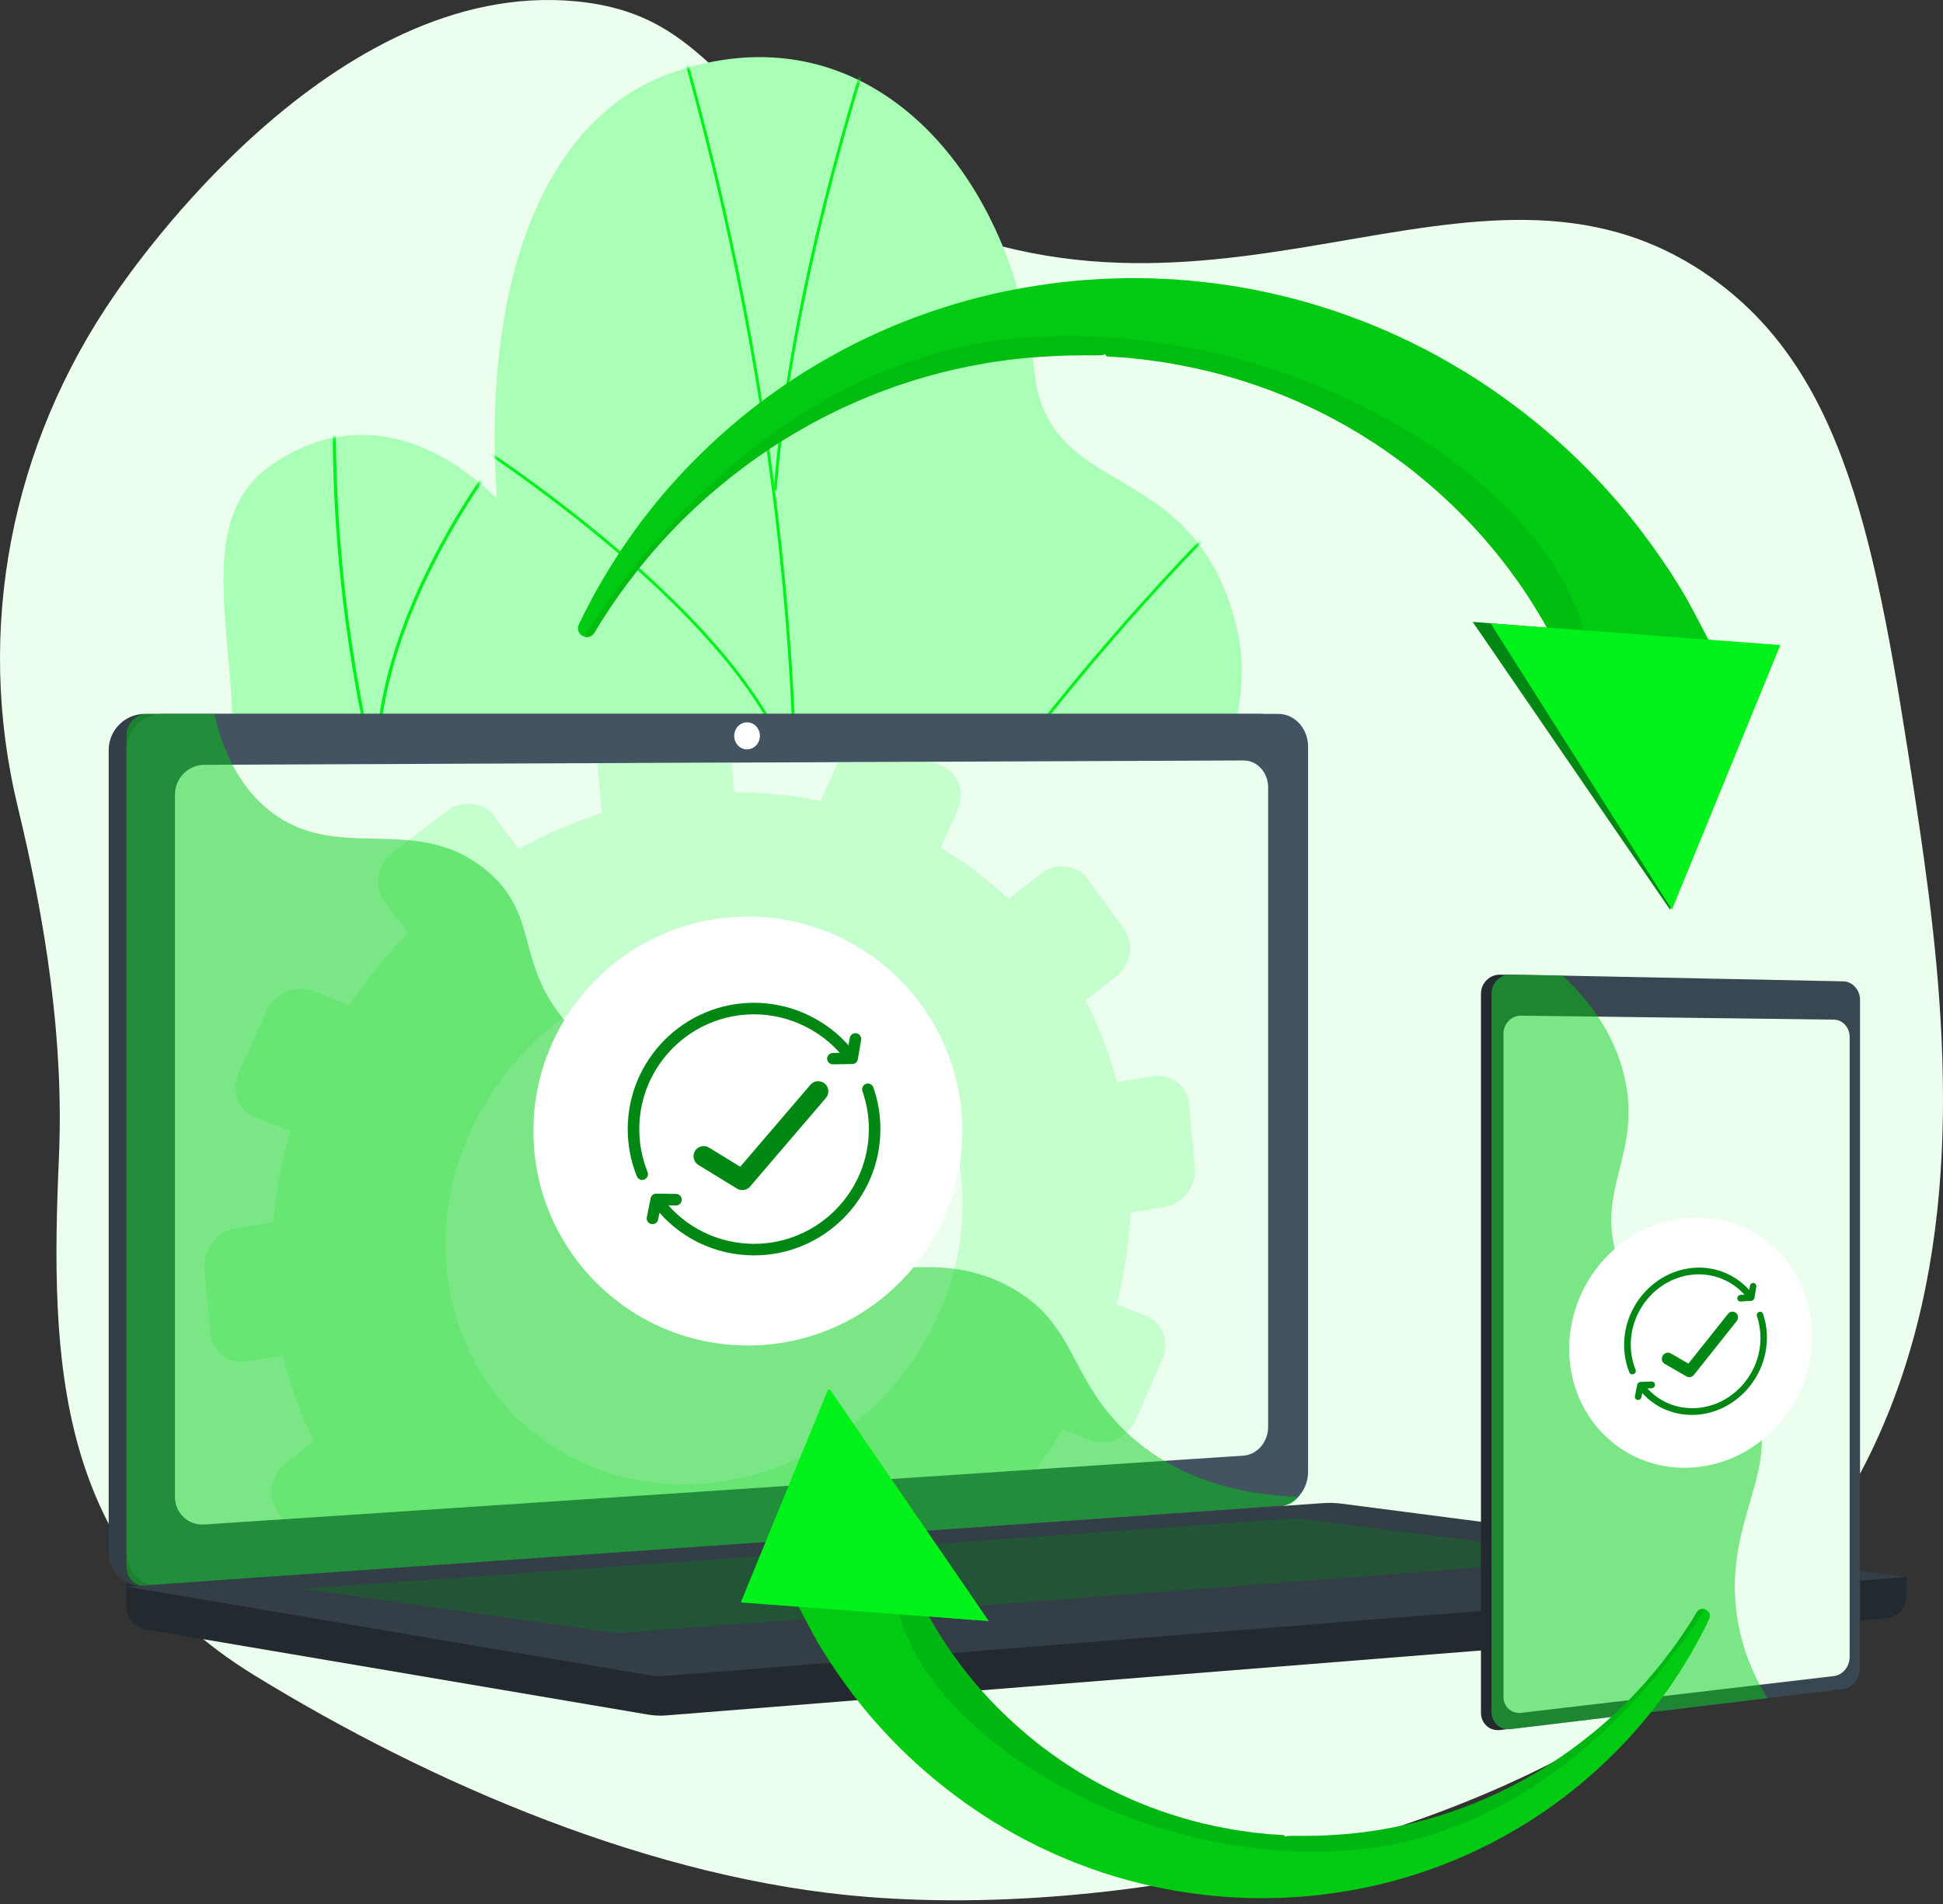
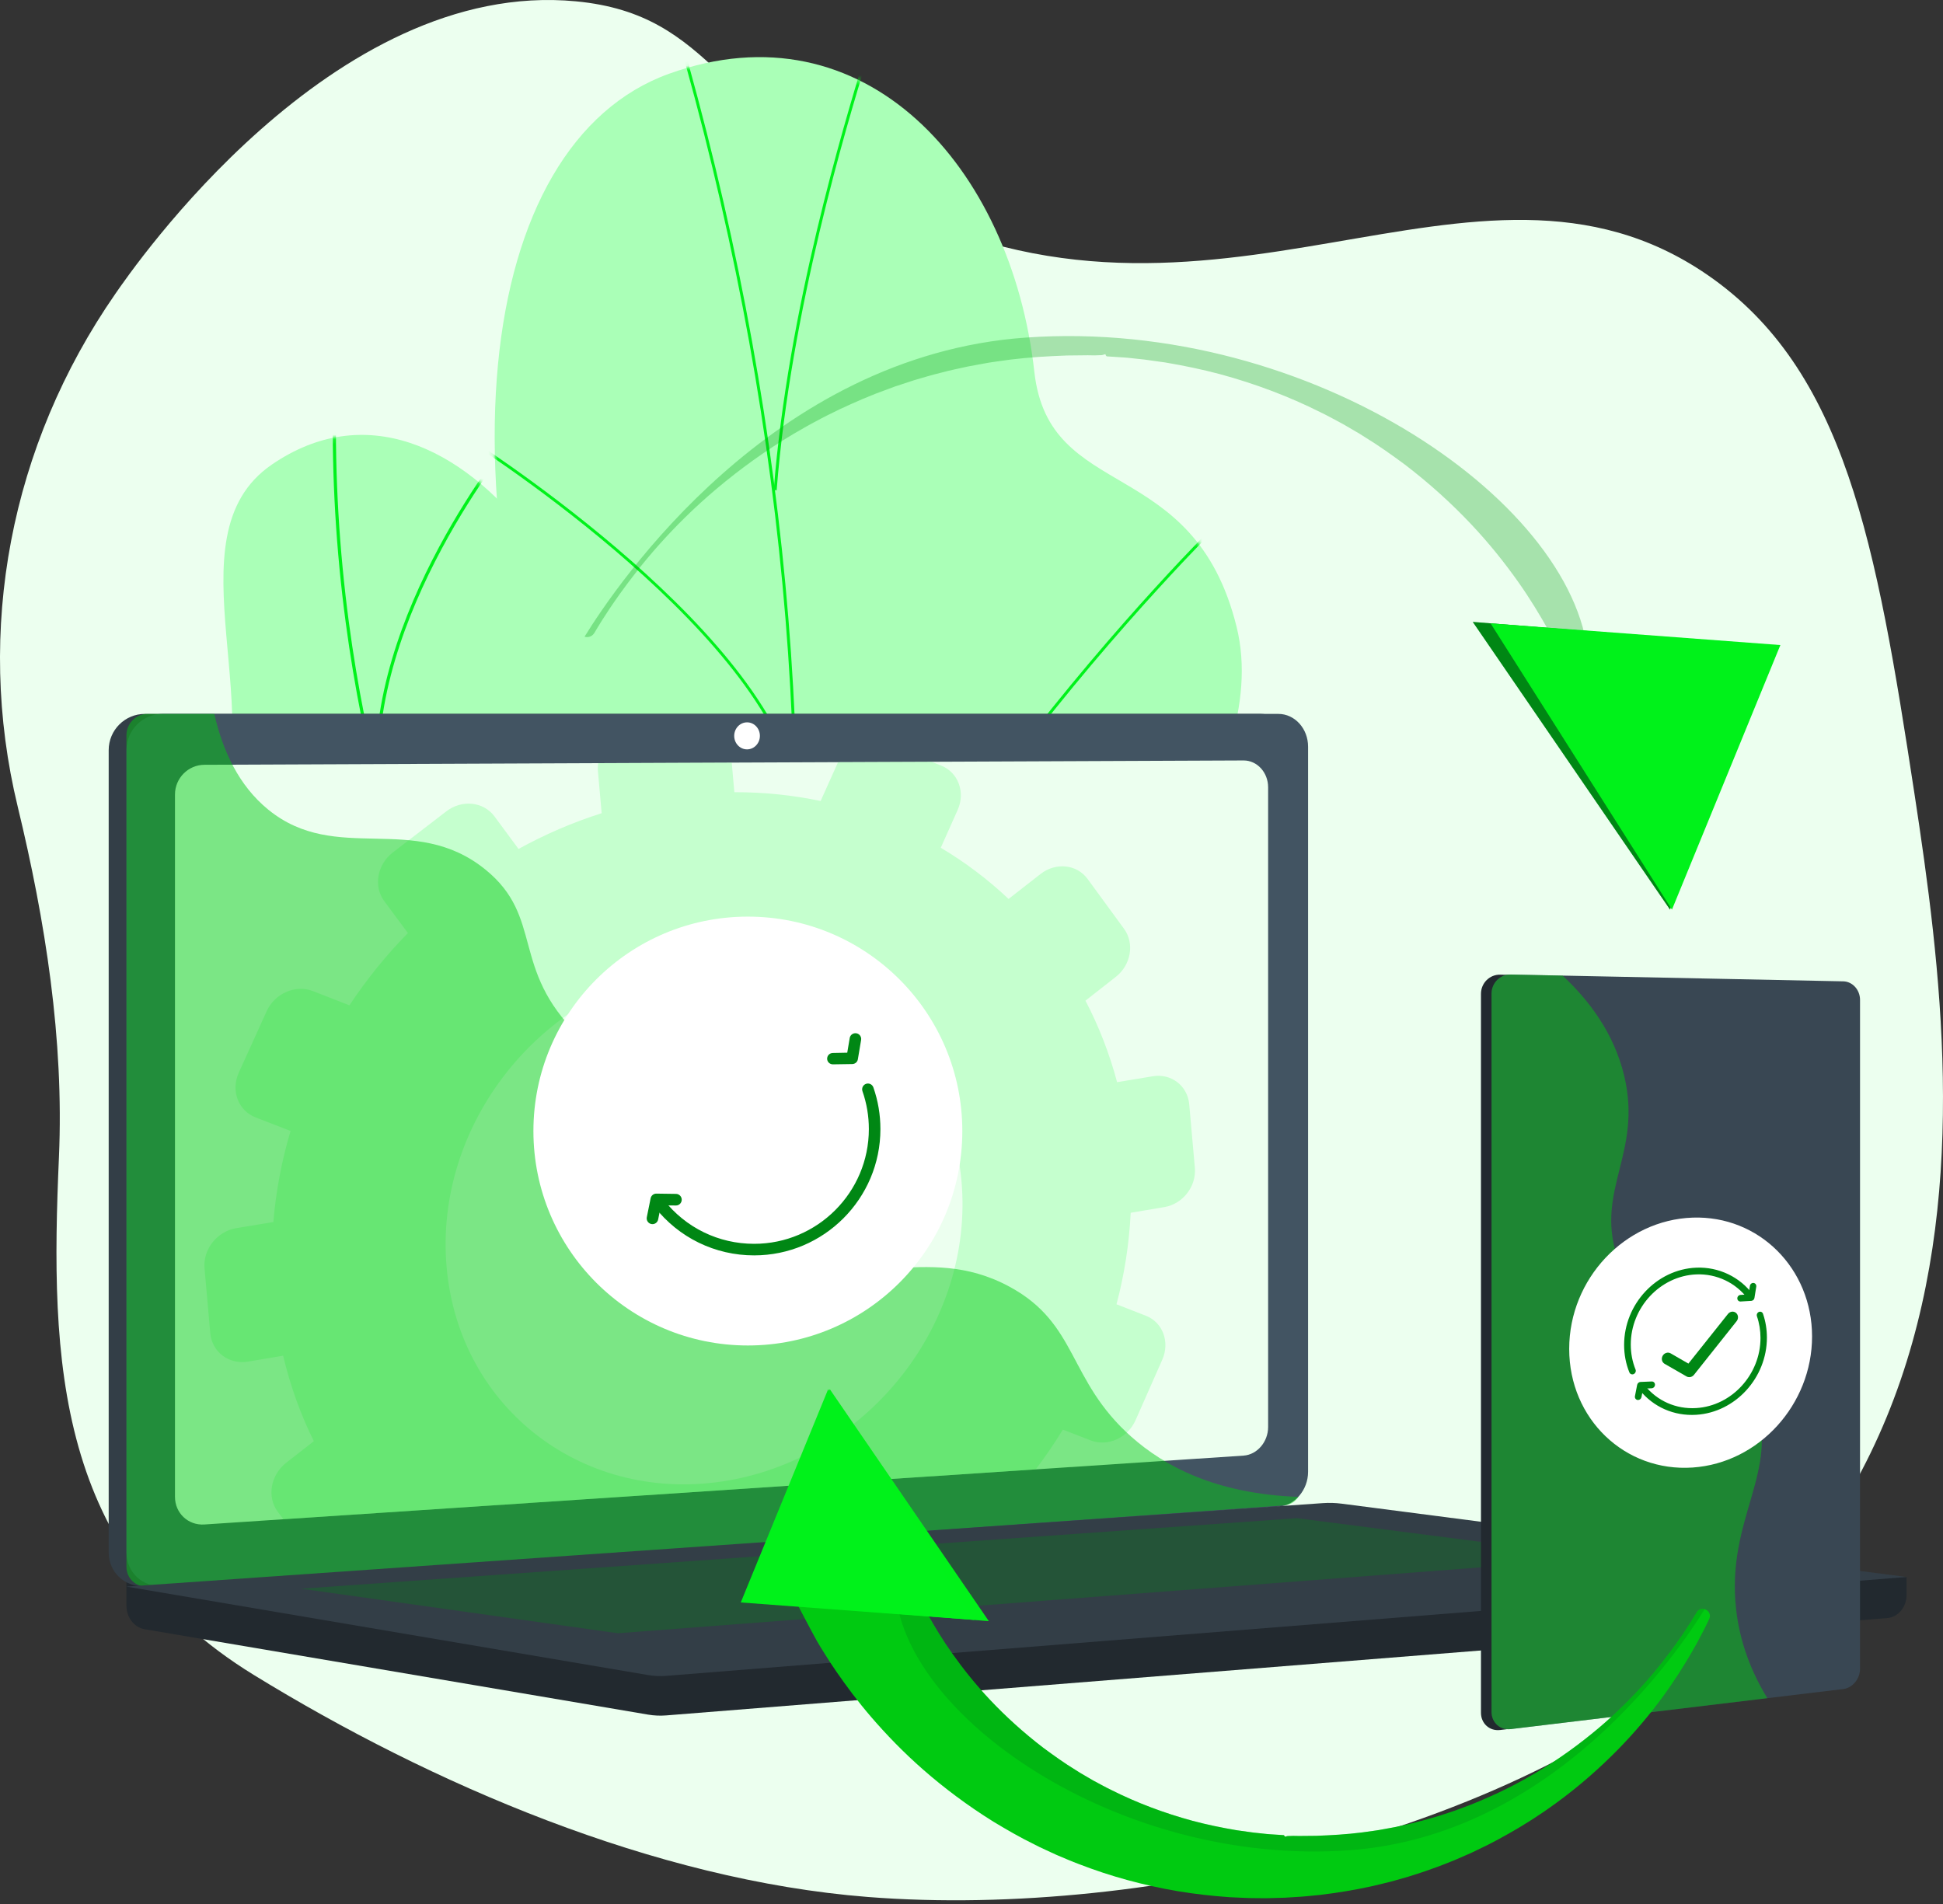
<svg xmlns="http://www.w3.org/2000/svg" width="400" height="392" viewBox="0 0 400 392" fill="none">
  <rect x="0" y="0" width="400" height="392" fill="#333333" stroke="none" />
  <path d="M394.117 163.368C386.232 111.755 379.902 76.086 351.428 56.541C303.398 23.572 249.759 77.093 181.724 41.179C148.226 23.497 146.971 2.996 118.601 0.275C68.408 -4.539 27.303 55.361 23.741 60.498C2.097 91.709 -5.133 129.767 3.641 166.051C9.34 189.617 13.191 214.008 12.134 238.224C10.295 280.37 11.353 319.71 52.255 344.844C88.775 367.287 134.736 387.08 178.584 390.547C208.383 392.903 241.8 389.09 270.52 381.332C416.885 341.794 404.959 234.333 394.117 163.368Z" fill="#ECFFEF" />
  <path d="M115.319 291.908C111.284 296.747 104.568 303.126 97.211 310.591L196.248 340.799C189.651 308.216 178.649 273.372 210.722 223.475C225.773 200.059 262.307 160.435 254.582 129.088C245.781 93.374 215.954 103.636 212.939 76.569C208.226 34.263 177.981 0.696 137.732 15.185C98.009 29.486 88.068 102.482 124.159 189.544C142.977 254.936 136.389 266.641 115.319 291.908Z" fill="#AAFFB7" />
  <mask id="mask0_6949_484459" style="mask-type:luminance" maskUnits="userSpaceOnUse" x="97" y="11" width="159" height="330">
    <path d="M115.327 291.908C111.292 296.747 104.576 303.126 97.219 310.591L196.256 340.799C189.659 308.216 178.657 273.372 210.73 223.475C225.781 200.059 262.315 160.435 254.59 129.088C245.789 93.374 215.962 103.636 212.947 76.569C208.234 34.263 177.989 0.696 137.74 15.185C98.016 29.486 88.075 102.482 124.167 189.544C142.985 254.936 136.397 266.641 115.327 291.908Z" fill="white" />
  </mask>
  <g mask="url(#mask0_6949_484459)">
    <path d="M150.157 320.469C152.93 307.279 154.876 294.698 156.937 281.378L157.625 276.938C158.222 270.463 158.986 264.094 159.726 257.936C161.395 244.03 162.972 230.895 162.759 216.661C162.838 215.843 162.954 215.056 163.078 214.221C163.52 211.242 163.976 208.161 162.7 204.953L162.679 204.825C166.978 130.373 155.991 53.788 130.023 -22.802L130.592 -22.995C156.577 53.646 167.575 130.286 163.282 204.793C164.588 208.13 164.102 211.412 163.672 214.309C163.55 215.136 163.434 215.917 163.358 216.686C163.573 230.926 161.994 244.081 160.322 258.008C159.583 264.162 158.819 270.526 158.221 277.012L157.53 281.471C155.469 294.799 153.521 307.388 150.745 320.593L150.157 320.469Z" fill="#00F21A" />
    <path d="M159.469 255.292C164.143 220.488 188.774 182.072 208.613 155.974C230.098 127.711 250.746 107.404 250.952 107.202L251.373 107.631C251.167 107.833 230.544 128.114 209.086 156.344C189.292 182.383 164.721 220.699 160.064 255.372L159.469 255.292Z" fill="#00F21A" />
    <path d="M159.289 100.888C162.191 63.679 173.855 25.302 177.687 12.69C178.42 10.278 178.904 8.685 178.942 8.366L179.539 8.437C179.497 8.793 179.116 10.052 178.262 12.865C174.434 25.461 162.785 63.791 159.888 100.935L159.289 100.888Z" fill="#00F21A" />
    <path d="M163.502 161.745C155.951 128.147 95.361 90.087 94.75 89.706L95.067 89.196C95.681 89.578 156.482 127.773 164.088 161.614L163.502 161.745Z" fill="#00F21A" />
  </g>
  <path d="M130.158 184.486C124.916 234.886 151.114 221.115 172.924 228.676C194.427 269.05 192.842 304.013 150.798 329.494L108.563 318.081C92.701 315.493 74.553 308.45 78.07 287.338C82.047 263.459 89.494 248.864 63.753 233.928C38.012 218.992 28.861 196.121 42.675 172.914C57.212 148.491 34.141 110.627 55.943 95.661C93.932 69.585 135.617 132.004 130.158 184.486Z" fill="#AAFFB7" />
  <mask id="mask1_6949_484459" style="mask-type:luminance" maskUnits="userSpaceOnUse" x="36" y="89" width="151" height="241">
    <path d="M130.151 184.487C124.908 234.887 151.106 221.116 172.916 228.677C194.419 269.051 192.834 304.014 150.79 329.495L108.555 318.082C92.693 315.494 74.545 308.451 78.062 287.339C82.039 263.46 89.486 248.865 63.745 233.929C38.004 218.993 28.853 196.122 42.667 172.915C57.205 148.492 34.133 110.628 55.935 95.662C93.924 69.586 135.609 132.005 130.151 184.487Z" fill="white" />
  </mask>
  <g mask="url(#mask1_6949_484459)">
    <path d="M130.367 275.797C114.697 254.085 101.678 230.468 91.67 205.601C81.577 180.519 74.683 154.499 71.181 128.262C69.173 113.218 68.286 98.024 68.544 83.104L69.198 83.115C68.941 98.003 69.826 113.163 71.83 128.176C75.325 154.358 82.204 180.325 92.278 205.356C102.266 230.174 115.259 253.745 130.898 275.413L130.367 275.797Z" fill="#00F21A" />
    <path d="M80.908 298.08L80.68 297.466C89.134 294.325 98.918 292.244 109.76 291.284C114.927 290.826 120.019 290.719 124.895 290.965L124.862 291.619C120.016 291.374 114.954 291.48 109.818 291.936C99.033 292.891 89.307 294.959 80.908 298.08Z" fill="#00F21A" />
    <path d="M98.374 220.932C78.667 196.89 31.195 193.378 30.719 193.348L30.764 192.695C31.244 192.729 78.994 196.256 98.88 220.517L98.374 220.932Z" fill="#00F21A" />
    <path d="M77.503 161.729C74.829 126.708 105.086 90.102 105.392 89.737L105.894 90.156C105.589 90.52 75.502 126.926 78.156 161.679L77.503 161.729Z" fill="#00F21A" />
  </g>
  <path d="M392.491 324.676L26.031 321.66V330.585C26.031 333.007 27.63 335.067 29.794 335.434L133.418 353.008C134.648 353.217 135.895 353.272 137.136 353.173L388.509 333.135C390.753 332.956 392.491 330.89 392.491 328.402L392.491 324.676Z" fill="#22292F" />
  <path d="M259.511 310.209L29.827 326.536C25.717 326.828 22.375 323.723 22.375 319.601V154.442C22.375 150.32 25.717 146.978 29.827 146.978H259.51C262.896 146.978 265.634 149.999 265.634 153.725V303.026C265.634 306.753 262.897 309.968 259.511 310.209Z" fill="#333E47" />
  <path d="M263.167 310.209L33.483 326.535C29.373 326.827 26.031 323.723 26.031 319.601V154.442C26.031 150.319 29.373 146.978 33.483 146.978H263.167C266.553 146.978 269.291 149.998 269.291 153.725V303.026C269.291 306.752 266.553 309.968 263.167 310.209Z" fill="#425462" />
  <path d="M261.065 162.094V293.797C261.065 296.861 258.806 299.495 256.011 299.683L213.215 302.519L58.334 312.788L42.084 313.866C38.743 314.086 36.023 311.536 36.023 308.172V163.575C36.023 160.211 38.743 157.469 42.084 157.456L123.154 157.12L150.636 157.004L172.526 156.914L191.777 156.834L256.011 156.565C258.806 156.557 261.065 159.03 261.065 162.094Z" fill="#ECFFEF" />
  <g opacity="0.3">
    <path d="M239.707 248.519C243.513 247.875 246.322 244.251 245.982 240.423L244.824 227.371C244.484 223.542 241.125 220.948 237.318 221.583L229.974 222.8C228.391 216.864 226.199 211.256 223.462 206.018L229.714 201.115C232.845 198.66 233.602 194.232 231.401 191.222L223.895 180.957C221.691 177.942 217.356 177.481 214.216 179.937L207.632 185.076C203.392 181.064 198.709 177.535 193.673 174.538L197.157 166.737C198.781 163.101 197.264 159.022 193.767 157.626L191.781 156.834L172.53 156.915L172.525 156.919L168.942 164.912C163.226 163.709 157.282 163.083 151.181 163.101L150.64 157.005L123.158 157.121C123.069 157.684 123.047 158.261 123.1 158.843L123.861 167.422C117.885 169.318 112.16 171.8 106.747 174.784L101.801 168.088C99.542 165.033 95.1 164.564 91.88 167.042L80.872 175.504C77.638 177.987 76.851 182.486 79.119 185.546L83.976 192.098C79.495 196.665 75.46 201.657 71.935 206.98L64.426 204.054C60.834 202.654 56.562 204.515 54.885 208.214L49.164 220.832C47.482 224.54 49.039 228.673 52.644 230.064L59.819 232.842C58.007 238.92 56.804 245.2 56.276 251.592L48.654 252.853C44.692 253.511 41.757 257.214 42.106 261.123L43.287 274.457C43.636 278.366 47.129 280.992 51.092 280.325L58.289 279.113C59.761 285.335 61.889 291.225 64.609 296.714L58.946 301.137C55.695 303.673 54.903 308.2 57.184 311.246L58.338 312.789L213.219 302.519C215.218 299.885 217.083 297.152 218.805 294.334L224.562 296.561C228.042 297.903 232.166 296.033 233.78 292.379L239.273 279.94C240.883 276.295 239.376 272.242 235.905 270.892L229.853 268.53C231.468 262.407 232.461 256.096 232.774 249.686L239.707 248.519ZM149.919 304.805C120.577 309.882 94.55 290.246 91.947 260.918C89.344 231.594 111.18 203.947 140.549 199.192C169.743 194.469 195.368 214.176 197.94 243.183C200.511 272.184 179.087 299.764 149.919 304.805Z" fill="#69FF81" />
  </g>
  <path d="M156.438 151.495C156.438 153.03 155.256 154.278 153.796 154.282C152.335 154.287 151.148 153.043 151.148 151.505C151.148 149.967 152.335 148.72 153.796 148.719C155.256 148.717 156.438 149.961 156.438 151.495Z" fill="white" />
  <path opacity="0.48" d="M207.828 264.911C190.121 255.328 176.199 267.471 162.763 255.49C154.617 248.227 158.616 242.811 148.592 231.956C137.491 219.934 130.263 223.976 119.106 213.156C104.999 199.475 112.054 188.831 99.903 179.008C85.161 167.092 69.263 178.121 55.23 166.693C49.177 161.764 45.856 154.598 44.122 146.978H30.391C27.985 146.978 26.031 148.939 26.031 151.359V322.56C26.031 324.98 27.985 326.802 30.391 326.63L264.476 309.917C265.625 309.835 266.644 309.16 267.298 308.182C250.162 307.554 239.635 301.776 232.905 295.803C219.741 284.117 222.024 272.594 207.828 264.911Z" fill="#00CA11" />
  <path d="M272.321 309.468L26.031 326.653L133.418 344.865C134.648 345.074 135.895 345.129 137.136 345.03L392.491 324.675L276.239 309.584C274.939 309.416 273.628 309.376 272.321 309.468Z" fill="#333E47" />
  <path opacity="0.3" d="M61.969 327.086L267.012 312.565L330.472 320.737L127.194 336.259L61.969 327.086Z" fill="#008714" />
  <path d="M153.961 277.011C178.343 277.011 198.109 257.245 198.109 232.863C198.109 208.48 178.343 188.715 153.961 188.715C129.578 188.715 109.812 208.48 109.812 232.863C109.812 257.245 129.578 277.011 153.961 277.011Z" fill="white" />
-   <path d="M132.212 242.931C131.741 242.931 131.295 242.65 131.108 242.186C129.86 239.093 129.227 235.82 129.227 232.457C129.227 218.118 140.892 206.453 155.23 206.453C163.448 206.453 171.272 210.404 176.16 217.023C176.551 217.551 176.439 218.296 175.91 218.687C175.382 219.077 174.637 218.965 174.246 218.436C169.805 212.423 162.696 208.832 155.23 208.832C142.204 208.832 131.606 219.43 131.606 232.457C131.606 235.513 132.181 238.487 133.315 241.296C133.561 241.905 133.266 242.598 132.657 242.844C132.511 242.903 132.36 242.931 132.212 242.931Z" fill="#008714" />
  <path d="M171.47 219.129C170.825 219.129 170.295 218.638 170.282 217.99C170.267 217.333 170.788 216.801 171.445 216.787L174.42 216.729L174.929 213.709C175.038 213.061 175.654 212.626 176.3 212.735C176.948 212.844 177.384 213.459 177.275 214.107L176.603 218.101C176.508 218.664 176.026 219.056 175.455 219.068L171.496 219.129C171.488 219.129 171.479 219.129 171.47 219.129Z" fill="#008714" />
  <path d="M155.245 258.46C147.206 258.46 139.746 254.829 134.777 248.498C134.372 247.981 134.462 247.233 134.979 246.827C135.496 246.422 136.244 246.512 136.649 247.029C141.164 252.781 147.942 256.08 155.245 256.08C168.271 256.08 178.869 245.483 178.869 232.456C178.869 229.783 178.426 227.16 177.553 224.661C177.336 224.041 177.664 223.363 178.284 223.146C178.904 222.929 179.583 223.256 179.799 223.877C180.761 226.629 181.248 229.515 181.248 232.456C181.248 246.795 169.583 258.46 155.245 258.46Z" fill="#008714" />
  <path d="M134.324 252.03C134.246 252.03 134.167 252.022 134.087 252.006C133.443 251.876 133.026 251.248 133.157 250.604L133.941 246.711C134.053 246.156 134.541 245.745 135.107 245.745C135.111 245.745 135.115 245.745 135.12 245.745L139.17 245.802C139.827 245.809 140.354 246.353 140.347 247.011C140.339 247.667 139.795 248.203 139.144 248.19L136.078 248.158L135.489 251.075C135.375 251.639 134.879 252.03 134.324 252.03Z" fill="#008714" />
-   <path d="M152.819 245.024C152.444 245.024 152.065 244.923 151.726 244.715L143.773 239.84C142.787 239.236 142.478 237.946 143.083 236.96C143.687 235.975 144.977 235.667 145.962 236.27L152.391 240.211L166.845 223.33C167.597 222.452 168.919 222.348 169.797 223.101C170.676 223.853 170.778 225.175 170.026 226.053L154.411 244.292C154 244.771 153.414 245.024 152.819 245.024Z" fill="#008714" />
-   <path d="M352.313 132.84L327.004 137.891L323.162 138.655C323.162 138.655 322.78 137.818 322.058 136.253C321.717 135.457 321.23 134.51 320.67 133.389C320.131 132.253 319.43 130.997 318.655 129.573C317.074 126.757 315.064 123.36 312.437 119.659C309.814 115.963 306.632 111.923 302.763 107.834C298.905 103.746 294.383 99.606 289.221 95.659C286.604 93.733 283.893 91.77 280.966 89.99C280.605 89.76 280.239 89.529 279.878 89.299C279.506 89.079 279.129 88.865 278.758 88.644C278.009 88.21 277.255 87.77 276.502 87.325C274.952 86.514 273.413 85.624 271.801 84.86C265.41 81.651 258.437 79.008 251.114 77.024C247.45 76.045 243.691 75.27 239.886 74.626L237.012 74.223C236.536 74.16 236.044 74.077 235.583 74.024L234.185 73.878L232.788 73.726C232.322 73.679 231.877 73.621 231.333 73.595L228.213 73.391L227.82 73.365L227.627 73.142L227.574 72.93H227.527L226.847 73.111L225.381 73.167C224.407 73.136 223.429 73.14 222.455 73.161L219.529 73.192C218.55 73.234 217.576 73.284 216.603 73.32C212.708 73.509 208.824 73.856 204.998 74.452L203.558 74.665L202.134 74.923C201.187 75.096 200.234 75.259 199.292 75.447C197.413 75.861 195.533 76.238 193.691 76.741C191.838 77.18 190.027 77.746 188.21 78.269C187.31 78.552 186.42 78.856 185.53 79.149C185.085 79.295 184.64 79.442 184.195 79.588C183.756 79.751 183.321 79.913 182.887 80.076C179.369 81.316 176.009 82.792 172.742 84.315C171.125 85.111 169.518 85.88 167.974 86.734C166.403 87.545 164.906 88.44 163.409 89.299C157.478 92.816 152.181 96.705 147.543 100.605C142.9 104.515 138.948 108.478 135.645 112.184C132.342 115.89 129.709 119.345 127.615 122.25C126.589 123.716 125.657 125.024 124.925 126.186C124.176 127.348 123.522 128.322 123.03 129.175C122.768 129.615 122.538 129.997 122.339 130.327C121.92 131.023 121.082 131.327 120.329 131.086C120.224 131.054 120.124 131.013 120.025 130.96L119.899 130.892C119.083 130.453 118.753 129.448 119.156 128.61C119.318 128.265 119.512 127.862 119.732 127.401C120.135 126.522 120.721 125.427 121.397 124.145C122.051 122.836 122.883 121.407 123.799 119.79C125.673 116.586 128.071 112.744 131.149 108.546C134.232 104.358 137.985 99.805 142.502 95.203C147.02 90.612 152.265 85.933 158.279 81.552C159.797 80.473 161.321 79.358 162.933 78.327C164.514 77.249 166.173 76.244 167.848 75.223C171.224 73.234 174.742 71.281 178.458 69.554C178.919 69.334 179.38 69.109 179.846 68.889C180.317 68.68 180.788 68.47 181.259 68.266C182.206 67.853 183.154 67.423 184.112 67.02C186.048 66.256 187.99 65.445 189.995 64.764C191.979 64.021 194.016 63.398 196.062 62.744C197.088 62.435 198.125 62.157 199.166 61.859L200.726 61.43L202.302 61.043C206.51 59.97 210.824 59.174 215.184 58.546C216.278 58.399 217.372 58.258 218.466 58.111L221.764 57.787C222.868 57.666 223.973 57.609 225.077 57.541L226.742 57.436L227.569 57.384L228.501 57.363L231.626 57.274C232.123 57.247 232.715 57.258 233.285 57.263L235.007 57.279L236.729 57.3C237.305 57.305 237.844 57.347 238.404 57.368C239.514 57.42 240.629 57.467 241.739 57.52C246.172 57.839 250.59 58.326 254.951 59.059C263.656 60.54 272.125 62.864 280.04 65.932C282.034 66.659 283.955 67.528 285.887 68.329C286.834 68.763 287.776 69.198 288.719 69.632C289.185 69.852 289.656 70.072 290.122 70.287C290.582 70.517 291.038 70.753 291.498 70.983C295.189 72.778 298.659 74.804 302.02 76.825C308.673 80.971 314.63 85.467 319.812 90C324.999 94.533 329.391 99.124 333.071 103.385C336.751 107.646 339.661 111.624 341.975 114.964C343.116 116.644 344.137 118.146 344.954 119.497C345.791 120.837 346.514 121.978 347.048 122.931C348.141 124.821 352.313 132.84 352.313 132.84Z" fill="#00CA11" />
  <path opacity="0.3" d="M327.058 136.766C327.074 137.149 327.058 137.526 327.011 137.892L323.169 138.656C323.169 138.656 322.787 137.818 322.065 136.253C321.724 135.458 321.238 134.51 320.678 133.39C320.139 132.254 319.437 130.998 318.662 129.574C317.081 126.758 315.071 123.361 312.444 119.66C309.821 115.964 306.639 111.923 302.77 107.835C298.912 103.747 294.39 99.606 289.229 95.659C286.611 93.733 283.9 91.77 280.974 89.99C280.612 89.76 280.246 89.53 279.885 89.299C279.513 89.08 279.137 88.865 278.765 88.645C278.016 88.211 277.262 87.771 276.509 87.326C274.959 86.515 273.42 85.625 271.808 84.86C265.417 81.652 258.444 79.008 251.121 77.024C247.457 76.046 243.698 75.271 239.893 74.627L237.019 74.224C236.543 74.161 236.051 74.077 235.59 74.025L234.192 73.878L232.795 73.727C232.329 73.679 231.884 73.622 231.34 73.596L228.22 73.392L227.827 73.365L227.634 73.143L227.581 72.931H227.534L226.854 73.112L225.388 73.168C224.415 73.136 223.436 73.141 222.462 73.162L219.536 73.193C218.557 73.235 217.583 73.284 216.61 73.321C212.715 73.51 208.831 73.856 205.005 74.453L203.565 74.665L202.141 74.923C201.194 75.096 200.241 75.259 199.299 75.448C197.42 75.861 195.541 76.239 193.698 76.741C191.845 77.181 190.034 77.746 188.217 78.27C187.317 78.552 186.427 78.856 185.538 79.149C185.093 79.296 184.648 79.443 184.203 79.589C183.763 79.751 183.328 79.914 182.894 80.076C179.376 81.316 176.016 82.793 172.749 84.316C171.132 85.111 169.525 85.881 167.981 86.734C166.41 87.546 164.913 88.441 163.416 89.299C157.485 92.817 152.188 96.706 147.55 100.606C142.907 104.516 138.955 108.479 135.652 112.185C132.349 115.891 129.716 119.345 127.622 122.251C126.596 123.716 125.664 125.025 124.932 126.187C124.183 127.349 123.529 128.323 123.037 129.176C122.775 129.615 122.545 129.998 122.346 130.328C121.927 131.024 121.09 131.327 120.336 131.087C127.088 120.13 158.904 73.219 211.171 69.502C270.379 65.294 325.86 104.323 327.058 136.766Z" fill="#009E10" />
  <path d="M362.857 132.804L343.807 187.279L303.195 128.042L362.857 132.804Z" fill="#008714" />
  <path opacity="0.3" d="M362.857 132.804L343.807 187.279L303.195 128.042L362.857 132.804Z" fill="#008714" />
  <path d="M366.521 132.804L344.199 187.28L306.859 128.335L366.521 132.804Z" fill="#00F21A" />
  <path d="M380.895 205.889V343.752C380.895 345.814 379.221 346.4 377.319 346.628L309.891 356.052L308.835 356.179C306.665 356.44 304.883 354.844 304.883 352.63V204.61C304.883 202.396 306.665 200.622 308.835 200.666L310.268 200.696L377.911 205.18C379.812 205.216 380.895 203.827 380.895 205.889Z" fill="#22292F" />
  <path d="M382.92 205.857V343.582C382.92 345.641 381.372 347.513 379.475 347.742L311.007 355.99C308.841 356.251 307.062 354.656 307.062 352.444V204.578C307.062 202.367 308.841 200.594 311.007 200.638L379.475 202.041C381.372 202.08 382.92 203.797 382.92 205.857Z" fill="#394753" />
-   <path d="M380.781 213.47V341.191C380.781 343.116 379.331 344.861 377.554 345.07L313.179 352.645C311.167 352.881 309.516 351.392 309.516 349.334V212.796C309.516 210.738 311.167 209.076 313.179 209.102L377.554 209.928C379.331 209.951 380.781 211.545 380.781 213.47Z" fill="#ECFFEF" />
  <g opacity="0.48">
    <path d="M361.144 288.017C354.961 271.693 338.136 275.186 332.846 258.523C328.51 244.868 338.132 237.281 334.375 221.509C332.261 212.638 327.045 205.859 321.689 200.858L310.999 200.639C308.833 200.595 307.055 202.368 307.055 204.579V352.445C307.055 354.656 308.833 356.251 310.999 355.99L363.837 349.625C359.681 342.821 358.008 336.572 357.416 331.373C355.259 312.431 366.78 302.898 361.144 288.017Z" fill="#00CA11" />
  </g>
  <path d="M373.045 275.156C373.045 289.129 362.142 301.202 348.467 302.138C334.535 303.091 323.047 292.162 323.047 277.71C323.047 263.258 334.535 251.155 348.467 250.685C362.142 250.224 373.045 261.183 373.045 275.156Z" fill="white" />
  <path d="M336.072 282.959C335.801 282.974 335.544 282.823 335.436 282.556C334.717 280.777 334.352 278.871 334.352 276.892C334.352 268.457 341.051 261.322 349.205 260.99C353.838 260.801 358.222 262.91 360.948 266.62C361.165 266.915 361.103 267.348 360.808 267.587C360.514 267.826 360.099 267.781 359.882 267.485C357.402 264.114 353.415 262.201 349.205 262.376C341.801 262.684 335.723 269.166 335.723 276.822C335.723 278.619 336.054 280.349 336.706 281.964C336.848 282.314 336.678 282.73 336.328 282.894C336.244 282.933 336.157 282.954 336.072 282.959Z" fill="#008714" />
  <path d="M358.321 267.956C357.96 267.973 357.664 267.702 357.656 267.327C357.649 266.947 357.94 266.626 358.307 266.601L359.967 266.493L360.25 264.735C360.311 264.358 360.654 264.091 361.014 264.139C361.374 264.186 361.617 264.531 361.556 264.908L361.182 267.232C361.129 267.559 360.861 267.798 360.543 267.82L358.335 267.956C358.33 267.956 358.326 267.956 358.321 267.956Z" fill="#008714" />
  <path d="M349.187 291.282C344.627 291.56 340.37 289.693 337.521 286.147C337.288 285.857 337.34 285.415 337.637 285.16C337.933 284.905 338.363 284.934 338.595 285.224C341.181 288.446 345.045 290.145 349.187 289.896C356.517 289.455 362.428 282.981 362.428 275.462C362.428 273.919 362.182 272.417 361.697 270.997C361.576 270.645 361.758 270.244 362.103 270.103C362.447 269.962 362.824 270.133 362.944 270.485C363.478 272.047 363.748 273.699 363.748 275.395C363.748 283.664 357.252 290.789 349.187 291.282Z" fill="#008714" />
  <path d="M337.255 288.234C337.21 288.237 337.165 288.235 337.119 288.228C336.749 288.174 336.509 287.819 336.584 287.437L337.035 285.124C337.099 284.794 337.38 284.537 337.705 284.519C337.707 284.519 337.71 284.519 337.712 284.519L340.035 284.422C340.411 284.405 340.712 284.707 340.708 285.092C340.704 285.477 340.393 285.808 340.02 285.822L338.262 285.904L337.924 287.635C337.859 287.97 337.574 288.216 337.255 288.234Z" fill="#008714" />
  <path d="M347.831 283.533C347.618 283.545 347.404 283.498 347.211 283.388L342.688 280.788C342.125 280.465 341.949 279.72 342.294 279.124C342.639 278.53 343.374 278.311 343.936 278.634L347.588 280.741L355.735 270.512C356.157 269.983 356.897 269.888 357.389 270.301C357.88 270.713 357.937 271.476 357.517 272.005L348.732 283.056C348.5 283.348 348.168 283.514 347.831 283.533Z" fill="#008714" />
  <path d="M163.945 329.886L184.345 325.815L187.442 325.199C187.442 325.199 187.75 325.874 188.333 327.135C188.607 327.777 188.999 328.54 189.451 329.443C189.885 330.359 190.451 331.372 191.075 332.519C192.349 334.789 193.969 337.527 196.088 340.51C198.202 343.489 200.767 346.746 203.885 350.042C206.994 353.337 210.64 356.674 214.8 359.856C216.91 361.408 219.095 362.991 221.454 364.425C221.745 364.611 222.041 364.796 222.332 364.982C222.631 365.159 222.935 365.332 223.234 365.509C223.838 365.859 224.445 366.214 225.053 366.573C226.302 367.227 227.542 367.944 228.842 368.56C233.993 371.146 239.614 373.277 245.516 374.876C248.47 375.665 251.499 376.289 254.567 376.808L256.883 377.133C257.267 377.184 257.663 377.251 258.035 377.293L259.161 377.412L260.288 377.534C260.663 377.572 261.022 377.618 261.461 377.64L263.975 377.804L264.292 377.825L264.448 377.986L264.49 378.138H264.528L265.077 378.011L266.258 377.975C267.043 378 267.832 378.002 268.617 377.985L270.975 377.962C271.764 377.928 272.549 377.889 273.334 377.86C276.473 377.708 279.604 377.429 282.688 376.948L283.848 376.777L284.996 376.569C285.76 376.43 286.527 376.298 287.287 376.146C288.802 375.813 290.316 375.509 291.802 375.104C293.295 374.749 294.755 374.294 296.219 373.872C296.945 373.644 297.662 373.399 298.379 373.163C298.738 373.045 299.097 372.926 299.455 372.808C299.81 372.678 300.16 372.547 300.51 372.416C303.345 371.416 306.054 370.226 308.687 368.998C309.991 368.357 311.286 367.737 312.531 367.049C313.796 366.395 315.003 365.673 316.21 364.982C320.99 362.146 325.26 359.011 328.999 355.868C332.741 352.716 335.927 349.522 338.589 346.535C341.251 343.548 343.374 340.763 345.061 338.421C345.888 337.24 346.639 336.185 347.23 335.249C347.833 334.312 348.361 333.527 348.757 332.839C348.968 332.485 349.154 332.177 349.314 331.911C349.652 331.35 350.327 331.105 350.934 331.299C351.019 331.325 351.099 331.358 351.179 331.4L351.281 331.455C351.939 331.81 352.205 332.62 351.88 333.295C351.749 333.573 351.593 333.898 351.416 334.27C351.091 334.978 350.618 335.86 350.074 336.894C349.546 337.949 348.876 339.101 348.137 340.404C346.627 342.987 344.694 346.084 342.213 349.468C339.728 352.843 336.703 356.514 333.062 360.222C329.421 363.923 325.193 367.694 320.345 371.226C319.121 372.095 317.893 372.994 316.594 373.825C315.32 374.694 313.982 375.504 312.632 376.327C309.911 377.931 307.075 379.504 304.08 380.897C303.708 381.074 303.337 381.255 302.961 381.432C302.582 381.601 302.202 381.77 301.822 381.935C301.059 382.268 300.295 382.614 299.523 382.939C297.962 383.555 296.396 384.209 294.78 384.757C293.181 385.356 291.54 385.859 289.89 386.386C289.063 386.635 288.228 386.859 287.388 387.099L286.131 387.445L284.861 387.757C281.469 388.622 277.992 389.264 274.477 389.77C273.595 389.888 272.714 390.002 271.832 390.12L269.174 390.382C268.283 390.479 267.393 390.525 266.503 390.58L265.161 390.664L264.494 390.707L263.743 390.723L261.224 390.795C260.824 390.816 260.347 390.808 259.887 390.804L258.499 390.791L257.11 390.774C256.647 390.77 256.212 390.736 255.76 390.719C254.866 390.677 253.967 390.639 253.073 390.597C249.499 390.339 245.938 389.947 242.423 389.356C235.407 388.162 228.58 386.289 222.2 383.816C220.593 383.23 219.044 382.53 217.487 381.884C216.724 381.534 215.964 381.184 215.205 380.833C214.829 380.656 214.45 380.479 214.074 380.306C213.703 380.12 213.336 379.93 212.964 379.745C209.99 378.298 207.193 376.665 204.484 375.036C199.121 371.695 194.32 368.07 190.142 364.416C185.961 360.763 182.421 357.062 179.455 353.628C176.489 350.193 174.143 346.987 172.278 344.295C171.358 342.94 170.536 341.729 169.877 340.641C169.202 339.561 168.62 338.641 168.19 337.873C167.308 336.35 163.945 329.886 163.945 329.886Z" fill="#00CA11" />
  <path opacity="0.3" d="M184.309 326.722C184.297 326.414 184.309 326.11 184.347 325.815L187.444 325.199C187.444 325.199 187.752 325.874 188.335 327.135C188.609 327.777 189.001 328.54 189.453 329.443C189.887 330.359 190.453 331.372 191.077 332.519C192.351 334.789 193.972 337.527 196.09 340.51C198.204 343.489 200.769 346.746 203.887 350.042C206.997 353.337 210.642 356.674 214.802 359.856C216.912 361.408 219.097 362.991 221.456 364.425C221.747 364.611 222.043 364.796 222.334 364.982C222.633 365.159 222.937 365.332 223.236 365.509C223.84 365.859 224.447 366.214 225.055 366.573C226.304 367.227 227.544 367.944 228.844 368.56C233.995 371.146 239.616 373.277 245.518 374.876C248.472 375.665 251.501 376.289 254.569 376.808L256.885 377.133C257.269 377.184 257.665 377.251 258.037 377.293L259.163 377.412L260.29 377.534C260.665 377.572 261.024 377.618 261.463 377.64L263.977 377.804L264.294 377.825L264.45 377.986L264.492 378.138H264.53L265.079 378.011L266.26 377.975C267.045 378 267.834 378.002 268.619 377.985L270.977 377.962C271.766 377.928 272.551 377.889 273.336 377.86C276.475 377.708 279.606 377.429 282.69 376.948L283.85 376.777L284.998 376.569C285.762 376.43 286.529 376.298 287.289 376.146C288.804 375.813 290.318 375.509 291.804 375.104C293.297 374.749 294.757 374.294 296.221 373.872C296.947 373.644 297.664 373.399 298.381 373.163C298.74 373.045 299.099 372.926 299.457 372.808C299.812 372.678 300.162 372.547 300.512 372.416C303.347 371.416 306.056 370.226 308.689 368.998C309.993 368.357 311.288 367.737 312.533 367.049C313.798 366.395 315.005 365.673 316.212 364.982C320.993 362.146 325.262 359.011 329.001 355.868C332.743 352.716 335.929 349.522 338.591 346.535C341.253 343.548 343.376 340.763 345.063 338.421C345.89 337.24 346.641 336.185 347.232 335.249C347.835 334.312 348.363 333.527 348.759 332.839C348.97 332.485 349.156 332.177 349.316 331.911C349.654 331.35 350.329 331.105 350.936 331.299C345.494 340.13 319.849 377.943 277.72 380.939C229.996 384.332 185.276 352.873 184.309 326.722Z" fill="#008714" />
  <path d="M155.461 329.916L170.817 286.007L203.551 333.755L155.461 329.916Z" fill="#00F21A" />
  <path opacity="0.3" d="M155.461 329.916L170.817 286.007L203.551 333.755L155.461 329.916Z" fill="#00F21A" />
  <path d="M152.5 329.916L170.493 286.007L200.59 333.519L152.5 329.916Z" fill="#00F21A" />
</svg>